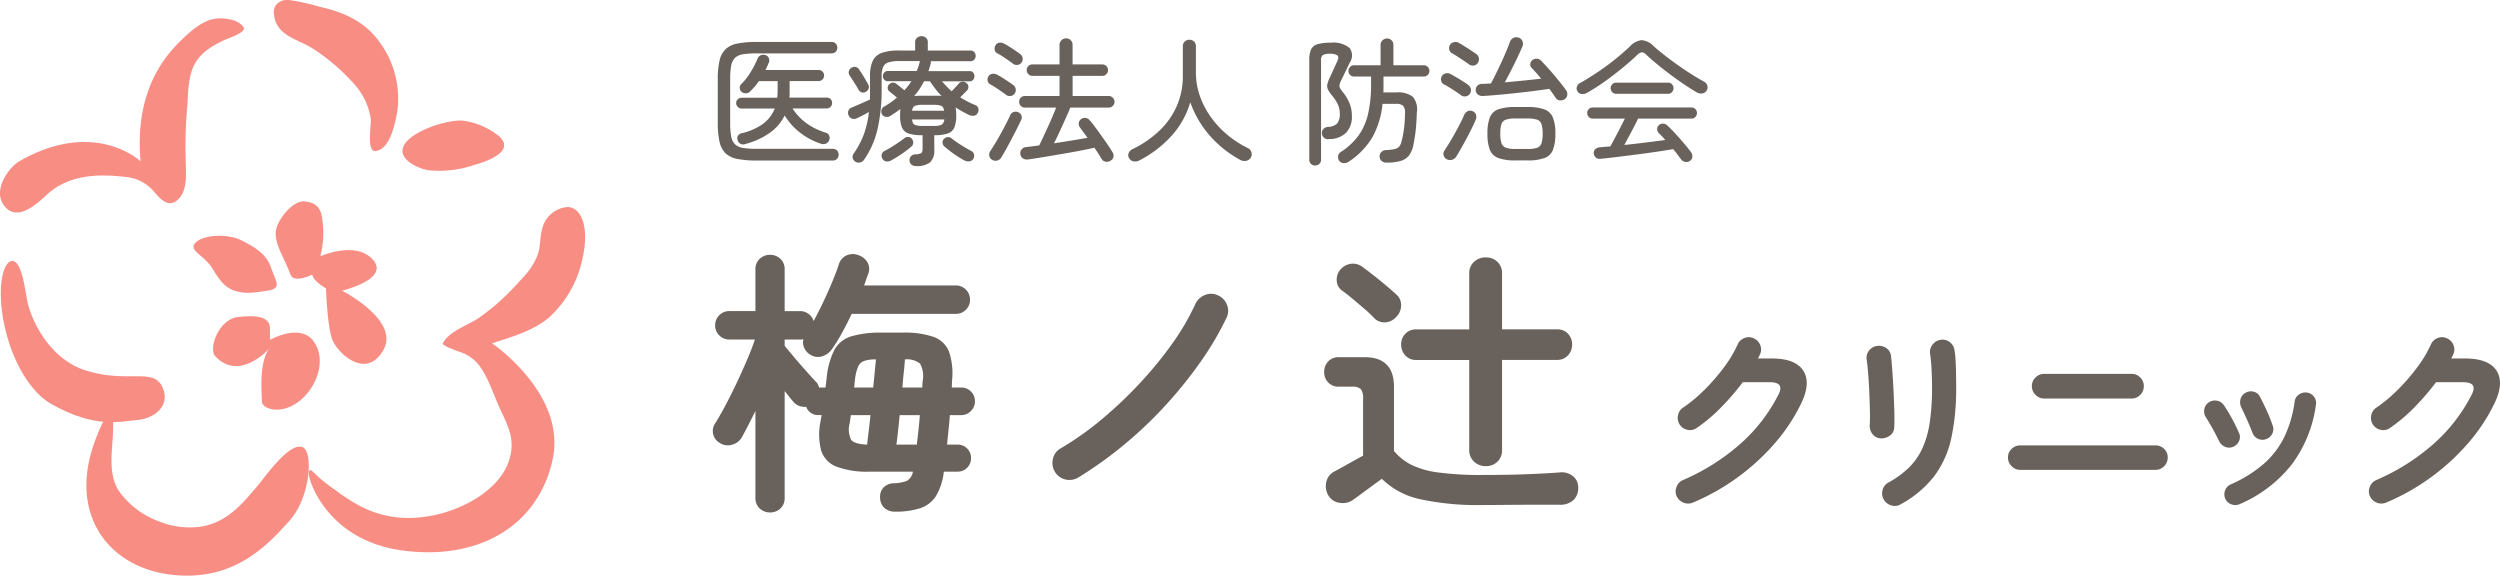
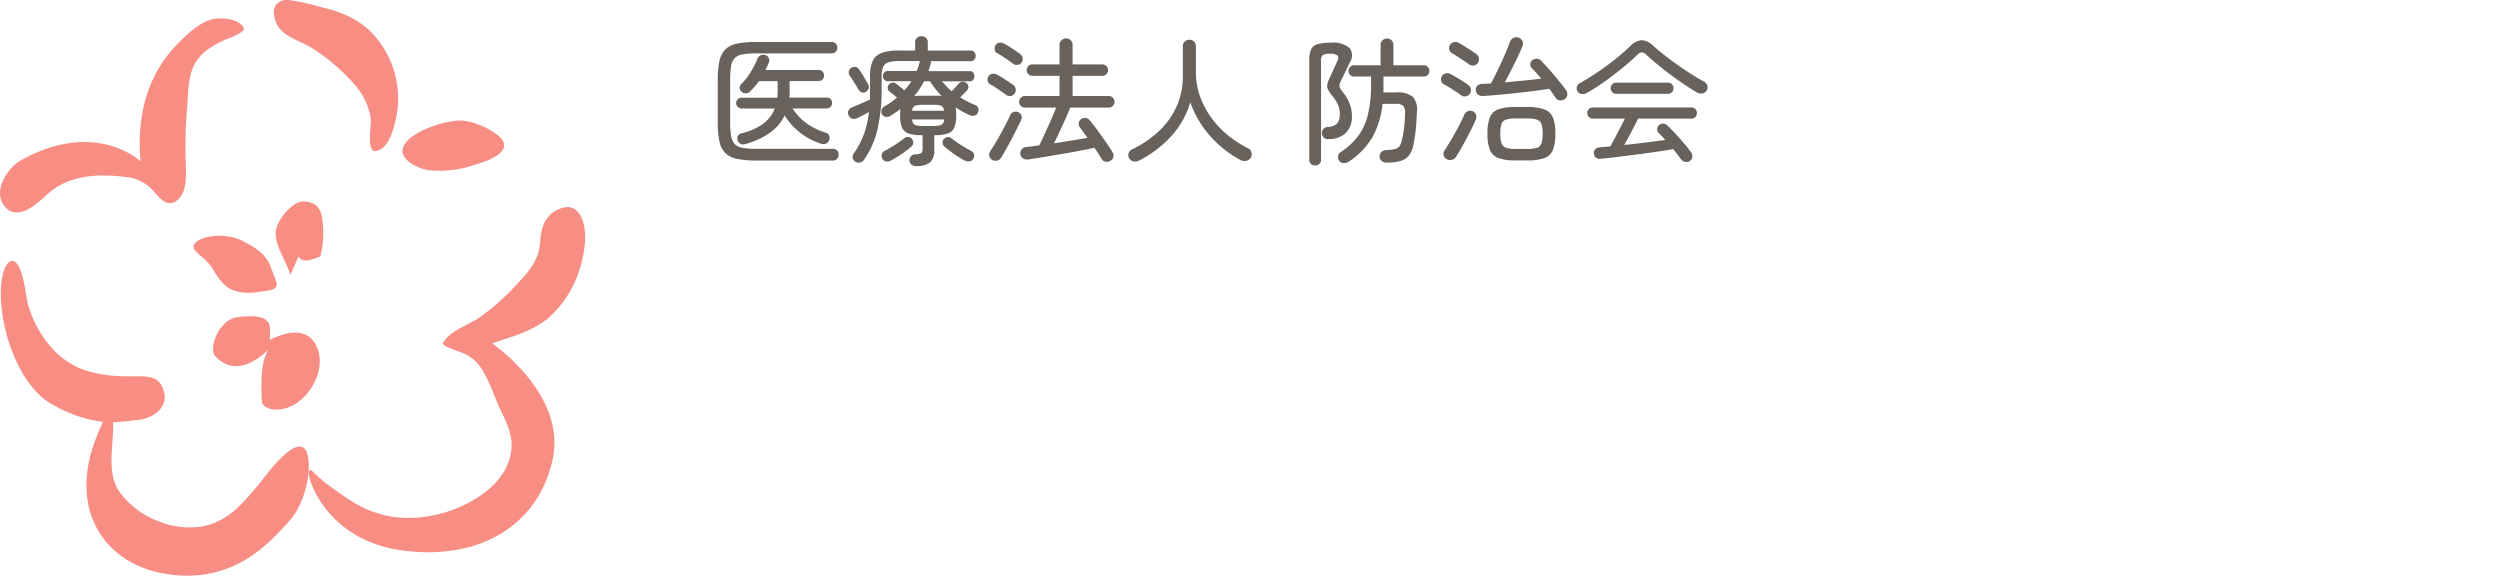
<svg xmlns="http://www.w3.org/2000/svg" width="326.286" height="75.13" viewBox="0 0 326.286 75.13">
  <defs>
    <clipPath id="clip-path">
      <rect id="Rectangle_100" data-name="Rectangle 100" width="76.368" height="75.13" fill="#f88d84" />
    </clipPath>
  </defs>
  <g id="Group_382" data-name="Group 382" transform="translate(-62.43 -59.149)">
    <g id="Group_185" data-name="Group 185" transform="translate(62.43 59.149)">
      <g id="Group_184" data-name="Group 184" clip-path="url(#clip-path)">
        <path id="Path_614" data-name="Path 614" d="M2.512,24C1.23,24.737-1.073,27.733.57,29.825c1.661,2.114,4.186-.21,5.549-1.474C8.934,25.74,12.8,25.6,16.445,26.045a5.428,5.428,0,0,1,3.446,1.679c.8.873,1.9,2.472,3.239,1.354,1.318-1.1,1.156-3.238,1.116-4.769a60.625,60.625,0,0,1,.169-7.182c.163-1.772.074-3.655.761-5.331.764-1.862,2.385-2.806,4.129-3.637.347-.165,2.887-.979,2.49-1.641-.7-1.161-2.986-1.34-4.122-1.05-1.612.411-3.143,1.852-4.3,3C19.128,12.688,17.82,18.171,18.349,24c0,0-5.976-5.678-15.837,0" transform="translate(0 -2.944)" fill="#f88d84" />
        <path id="Path_615" data-name="Path 615" d="M81.447,0a1.819,1.819,0,0,0-1.718.811,1.849,1.849,0,0,0-.152.994c.234,2.955,3.213,3.278,5.217,4.628a26.109,26.109,0,0,1,5.217,4.5,8.7,8.7,0,0,1,2.206,4.608c.067.721-.549,4.234.551,4.174,1.987-.107,2.658-3.779,2.91-5.234a12.393,12.393,0,0,0-2.22-8.847C91.526,2.846,88.794,1.616,85.58.894a28.743,28.743,0,0,0-4-.887L81.447,0" transform="translate(-43.819 0)" fill="#f88d84" />
        <path id="Path_616" data-name="Path 616" d="M119.08,41.149c-1.269-.516-2.616-1.507-2.014-2.8.913-1.958,5.66-3.453,7.668-3.324a9.553,9.553,0,0,1,4.323,1.681c3.038,2.094-.8,3.574-2.753,4.1a14.029,14.029,0,0,1-6.065.692,6.137,6.137,0,0,1-1.159-.35" transform="translate(-64.388 -19.286)" fill="#f88d84" />
        <path id="Path_617" data-name="Path 617" d="M115.869,71.238c.667-.669,1.311-1.365,1.94-2.078a8.716,8.716,0,0,0,1.766-2.829c.37-1.061.247-2.181.552-3.255a3.706,3.706,0,0,1,3.185-2.922c1.644-.149,3.137,2.092,2.091,6.724a14.237,14.237,0,0,1-4.4,7.711c-2.055,1.744-4.884,2.507-7.4,3.345,0,0,9.711,6.574,7.918,15.09s-9.413,13.3-19.572,11.952S89.4,95.265,89.7,94.667s.448.3,2.988,2.092,6.424,5.08,13.447,3.586c4.236-.9,9.848-4,10.016-8.959.064-1.874-.864-3.48-1.611-5.128-.828-1.827-1.44-3.915-2.679-5.52a5.233,5.233,0,0,0-2.508-1.7c-.234-.09-2.328-.8-2.173-1.107.784-1.569,3.317-2.369,4.692-3.313a28.243,28.243,0,0,0,4-3.383" transform="translate(-49.383 -33.124)" fill="#f88d84" />
        <path id="Path_618" data-name="Path 618" d="M34.717,134.195a10.605,10.605,0,0,0,5.6.581c3.33-.672,5.195-3,7.267-5.454.792-.937,4.143-5.752,5.807-4.827,1.345.747.9,6.574-1.793,9.562s-7.172,8.068-15.538,7.022-13.447-8.217-9.711-17.78c.485-1.243,2.148-5.463,2.24-1.887.075,2.918-.931,6.384.871,8.934a11.231,11.231,0,0,0,5.26,3.849" transform="translate(-13.823 -66.088)" fill="#f88d84" />
        <path id="Path_619" data-name="Path 619" d="M6.829,94.469C4.194,92.983,1.749,89.091.7,84.16s-.15-8.367,1.046-8.367,1.643,3.586,1.942,5.229,2.39,7.47,7.769,9.114,8.665-.448,9.861,2.092-1.2,4.183-3.287,4.333-5.379,1.2-11.206-2.092" transform="translate(-0.133 -41.74)" fill="#f88d84" />
        <path id="Path_620" data-name="Path 620" d="M61.551,75.66c-1.022-.341-1.793-1.046-2.839-2.839s-3.287-2.391-2.241-3.437,4.183-1.2,5.976-.3,3.287,1.793,3.885,3.586,1.494,2.689-.448,2.988-2.988.448-4.333,0" transform="translate(-30.95 -37.722)" fill="#f88d84" />
-         <path id="Path_621" data-name="Path 621" d="M82.023,68.056c-.873-2.328-1.942-3.735-1.942-5.378s2.241-4.333,3.735-4.184,2.241.747,2.391,2.689a12.039,12.039,0,0,1-.3,4.482s4.632-2.091,6.873.448-4.034,4.034-4.034,4.034,7.62,3.885,5.379,7.769-5.827.448-6.574-1.2-.9-6.873-.9-6.873-1.643-.9-1.793-1.793c0,0-2.39,1.2-2.839,0" transform="translate(-44.102 -32.21)" fill="#f88d84" />
+         <path id="Path_621" data-name="Path 621" d="M82.023,68.056c-.873-2.328-1.942-3.735-1.942-5.378s2.241-4.333,3.735-4.184,2.241.747,2.391,2.689a12.039,12.039,0,0,1-.3,4.482c0,0-2.39,1.2-2.839,0" transform="translate(-44.102 -32.21)" fill="#f88d84" />
        <path id="Path_622" data-name="Path 622" d="M62.136,97.04c-.855-.936.448-4.781,2.988-5.08s4.183,0,4.183,1.494v1.494s3.885-2.241,5.678.15.448,6.126-1.943,7.919-4.781.9-4.781,0-.448-4.93.9-6.873c0,0-3.885,4.332-7.022.9" transform="translate(-34.075 -50.586)" fill="#f88d84" />
      </g>
    </g>
-     <path id="Path_4798" data-name="Path 4798" d="M8.244,3.2a1.9,1.9,0,0,1-1.35-.522A1.808,1.808,0,0,1,6.336,1.3v-11.34Q5.328-7.992,4.572-6.624a2.049,2.049,0,0,1-1.3.99,1.881,1.881,0,0,1-1.584-.234A1.747,1.747,0,0,1,.828-7,1.78,1.78,0,0,1,1.08-8.424q.612-.972,1.35-2.358t1.476-2.952q.738-1.566,1.368-3.042t.99-2.592H2.952a1.81,1.81,0,0,1-1.332-.54,1.768,1.768,0,0,1-.54-1.3,1.81,1.81,0,0,1,.54-1.332,1.81,1.81,0,0,1,1.332-.54H6.336v-5.436A1.808,1.808,0,0,1,6.894-29.9a1.9,1.9,0,0,1,1.35-.522,1.9,1.9,0,0,1,1.35.522,1.808,1.808,0,0,1,.558,1.386v5.436h1.98a1.853,1.853,0,0,1,1.134.36,1.808,1.808,0,0,1,.666.936q.648-1.188,1.278-2.52t1.152-2.592q.522-1.26.846-2.232a1.87,1.87,0,0,1,1.026-1.224,1.986,1.986,0,0,1,1.53-.036,2.151,2.151,0,0,1,1.17.9,1.759,1.759,0,0,1,.126,1.548q-.144.36-.27.738t-.27.774H32.472a1.81,1.81,0,0,1,1.332.54,1.81,1.81,0,0,1,.54,1.332,1.768,1.768,0,0,1-.54,1.3,1.81,1.81,0,0,1-1.332.54H18.9q-.576,1.224-1.224,2.412a22.353,22.353,0,0,1-1.332,2.16,2.442,2.442,0,0,1-1.26.954,1.83,1.83,0,0,1-1.584-.2,1.942,1.942,0,0,1-.792-.882A1.688,1.688,0,0,1,12.6-19.4a2.145,2.145,0,0,1-.468.036h-1.98v.828q.54.648,1.314,1.566T13-15.21q.756.846,1.188,1.314a1.063,1.063,0,0,1,.288.36,3.3,3.3,0,0,1,.18.432h.828q.036-.288.072-.594t.072-.594A10.332,10.332,0,0,1,16.632-18a3.755,3.755,0,0,1,2.2-1.782,13.349,13.349,0,0,1,4.032-.486h2.7a11.55,11.55,0,0,1,4.032.558,3.376,3.376,0,0,1,2,1.908A8.757,8.757,0,0,1,32-14.04l-.036.936h1.224a1.738,1.738,0,0,1,1.278.522,1.738,1.738,0,0,1,.522,1.278,1.756,1.756,0,0,1-.522,1.26,1.709,1.709,0,0,1-1.278.54H31.716q-.072,1.008-.18,1.98t-.18,1.872h1.4a1.638,1.638,0,0,1,1.224.522,1.727,1.727,0,0,1,.5,1.242,1.727,1.727,0,0,1-.5,1.242,1.638,1.638,0,0,1-1.224.522H30.924A7.888,7.888,0,0,1,29.9,1.062a3.872,3.872,0,0,1-2.052,1.584,10.431,10.431,0,0,1-3.33.45,1.962,1.962,0,0,1-1.332-.468,1.814,1.814,0,0,1-.576-1.368,1.69,1.69,0,0,1,.468-1.332,1.926,1.926,0,0,1,1.332-.54,4.85,4.85,0,0,0,1.728-.324,1.744,1.744,0,0,0,.756-1.188h-5.58a11.431,11.431,0,0,1-4.428-.666,3.338,3.338,0,0,1-1.962-2.07A8.253,8.253,0,0,1,14.8-8.5l.18-1.008h-.4a1.643,1.643,0,0,1-1.62-1.08,1.918,1.918,0,0,1-1.728-.72q-.216-.252-.486-.594t-.594-.738V1.3a1.808,1.808,0,0,1-.558,1.386A1.9,1.9,0,0,1,8.244,3.2ZM24.732-5.652H27.4q.108-.9.216-1.872t.18-1.98H25.164q-.108,1.116-.216,2.124T24.732-5.652Zm-3.816,0q.072-.72.2-1.728T21.348-9.5H18.792L18.72-9q-.036.252-.072.54a3.048,3.048,0,0,0,.18,2.178Q19.26-5.724,20.916-5.652ZM25.524-13.1h2.592q0-.288.018-.522t.054-.486a3.3,3.3,0,0,0-.36-2.106,2.709,2.709,0,0,0-1.98-.558q-.036.684-.144,1.638T25.524-13.1Zm-6.3,0h2.484q.108-1.08.2-2.034t.162-1.638a4.7,4.7,0,0,0-1.548.2,1.362,1.362,0,0,0-.792.756,6.222,6.222,0,0,0-.4,1.674q-.036.252-.054.5T19.224-13.1ZM48.492-1.368a2.224,2.224,0,0,1-1.674.27,2.151,2.151,0,0,1-1.386-.99,2.26,2.26,0,0,1-.27-1.692,2.033,2.033,0,0,1,.99-1.368A39.556,39.556,0,0,0,51.57-8.982a55.011,55.011,0,0,0,5-4.752A49.68,49.68,0,0,0,60.786-18.9a30.906,30.906,0,0,0,2.97-5.112,2.276,2.276,0,0,1,1.26-1.17,2.032,2.032,0,0,1,1.692.054,2.137,2.137,0,0,1,1.17,1.224,2.032,2.032,0,0,1-.054,1.692,39.562,39.562,0,0,1-3.33,5.67,56.233,56.233,0,0,1-4.5,5.616,54.1,54.1,0,0,1-5.418,5.184A51.89,51.89,0,0,1,48.492-1.368Zm52.812,3.6a35.436,35.436,0,0,1-8.28-.774,10.188,10.188,0,0,1-4.932-2.646q-.5.36-1.26.918L85.392.792q-.684.5-1.044.756a2.318,2.318,0,0,1-1.746.4A2,2,0,0,1,81.108.972a2.369,2.369,0,0,1-.27-1.728,2.011,2.011,0,0,1,1.026-1.368q.612-.324,1.764-.972t2.016-1.116v-7.452a1.9,1.9,0,0,0-.288-1.224,1.535,1.535,0,0,0-1.152-.324H82.476a1.808,1.808,0,0,1-1.386-.558,1.9,1.9,0,0,1-.522-1.35,1.951,1.951,0,0,1,.522-1.386,1.808,1.808,0,0,1,1.386-.558h3.348q3.852,0,3.852,3.852v8.388a7.31,7.31,0,0,0,2.25,1.8,11.324,11.324,0,0,0,3.546,1.008,42.2,42.2,0,0,0,5.832.324q3.1,0,5.526-.09t4.41-.234a2.33,2.33,0,0,1,1.782.468,1.861,1.861,0,0,1,.7,1.512,2.218,2.218,0,0,1-.576,1.584,2.525,2.525,0,0,1-1.836.648h-3.438q-1.854,0-3.582.018T101.3,2.232Zm.36-5.076a2.186,2.186,0,0,1-1.53-.576A2.039,2.039,0,0,1,99.5-5V-16.7H92.592a1.851,1.851,0,0,1-1.44-.594,2.041,2.041,0,0,1-.54-1.422,1.977,1.977,0,0,1,.54-1.4,1.88,1.88,0,0,1,1.44-.576H99.5v-7.272a2,2,0,0,1,.63-1.548,2.186,2.186,0,0,1,1.53-.576,2.122,2.122,0,0,1,1.512.576,2.024,2.024,0,0,1,.612,1.548V-20.7h7.164a1.88,1.88,0,0,1,1.44.576,1.977,1.977,0,0,1,.54,1.4,2.041,2.041,0,0,1-.54,1.422,1.851,1.851,0,0,1-1.44.594h-7.164V-5a2.07,2.07,0,0,1-.612,1.584A2.122,2.122,0,0,1,101.664-2.844ZM87.084-22.176a16.388,16.388,0,0,0-1.278-1.206q-.774-.666-1.548-1.314t-1.386-1.08a1.654,1.654,0,0,1-.666-1.332,1.988,1.988,0,0,1,.486-1.4,2.187,2.187,0,0,1,1.332-.738,2.009,2.009,0,0,1,1.512.378q.684.5,1.512,1.152t1.6,1.3q.774.648,1.278,1.116a1.825,1.825,0,0,1,.684,1.458,2.092,2.092,0,0,1-.648,1.53,2.01,2.01,0,0,1-1.422.7A1.815,1.815,0,0,1,87.084-22.176Z" transform="translate(154.687 122.83)" fill="#69625c" />
-     <path id="Path_4800" data-name="Path 4800" d="M6.708.884A1.568,1.568,0,0,1,5.473.9a1.647,1.647,0,0,1-.9-.845A1.535,1.535,0,0,1,4.563-1.17a1.543,1.543,0,0,1,.845-.884A28.07,28.07,0,0,0,12.87-6.76a21.676,21.676,0,0,0,4.966-6.4q.442-.832.169-1.248t-1.339-.416H13.208a33.006,33.006,0,0,1-2.782,3.237,21.459,21.459,0,0,1-3.2,2.717,1.466,1.466,0,0,1-1.183.273,1.586,1.586,0,0,1-1.053-.663,1.6,1.6,0,0,1-.247-1.209,1.5,1.5,0,0,1,.663-1.027,19.537,19.537,0,0,0,2.834-2.366,26.25,26.25,0,0,0,2.509-2.9,15.877,15.877,0,0,0,1.781-2.977,1.543,1.543,0,0,1,.884-.845,1.467,1.467,0,0,1,1.222.039,1.543,1.543,0,0,1,.845.884,1.467,1.467,0,0,1-.039,1.222,3.638,3.638,0,0,1-.26.52h1.794q3.094,0,4.121,1.586t-.273,4.29a23.513,23.513,0,0,1-3.471,5.226,28.817,28.817,0,0,1-4.849,4.433A28.874,28.874,0,0,1,6.708.884ZM33.8,1.118a1.464,1.464,0,0,1-1.235.13,1.611,1.611,0,0,1-.975-.78,1.634,1.634,0,0,1-.143-1.222,1.555,1.555,0,0,1,.741-.962,12.083,12.083,0,0,0,2.7-1.963,8.55,8.55,0,0,0,1.755-2.509,12.561,12.561,0,0,0,.962-3.38,30.8,30.8,0,0,0,.3-4.6q0-1.092-.065-2.34a19.781,19.781,0,0,0-.195-2.054A1.531,1.531,0,0,1,38-19.76a1.6,1.6,0,0,1,1.079-.6,1.517,1.517,0,0,1,1.183.338,1.594,1.594,0,0,1,.585,1.092,12.713,12.713,0,0,1,.143,1.5q.039.871.052,1.729t.013,1.534a31.017,31.017,0,0,1-.624,6.591,12.821,12.821,0,0,1-2.2,4.966A13.906,13.906,0,0,1,33.8,1.118ZM31.2-7.488a1.453,1.453,0,0,1-1.053-.546,1.725,1.725,0,0,1-.377-1.2q.052-.676.026-1.807t-.078-2.392q-.052-1.261-.143-2.418t-.195-1.885a1.517,1.517,0,0,1,.312-1.222,1.556,1.556,0,0,1,1.066-.6,1.645,1.645,0,0,1,1.2.3,1.444,1.444,0,0,1,.6,1.053q.078.728.169,1.963t.156,2.613q.065,1.378.1,2.639t-.013,2.041a1.342,1.342,0,0,1-.559,1.092A1.868,1.868,0,0,1,31.2-7.488ZM49.426-3.38a1.548,1.548,0,0,1-1.131-.481,1.548,1.548,0,0,1-.481-1.131,1.493,1.493,0,0,1,.481-1.131,1.592,1.592,0,0,1,1.131-.455H67.054a1.579,1.579,0,0,1,1.144.455,1.514,1.514,0,0,1,.468,1.131A1.569,1.569,0,0,1,68.2-3.861a1.535,1.535,0,0,1-1.144.481Zm3.12-9.308a1.548,1.548,0,0,1-1.131-.481,1.548,1.548,0,0,1-.481-1.131,1.535,1.535,0,0,1,.481-1.144,1.569,1.569,0,0,1,1.131-.468H63.934a1.556,1.556,0,0,1,1.144.468,1.556,1.556,0,0,1,.468,1.144,1.569,1.569,0,0,1-.468,1.131,1.535,1.535,0,0,1-1.144.481ZM78.052,1.092a1.371,1.371,0,0,1-1.079.026A1.345,1.345,0,0,1,76.18.39,1.405,1.405,0,0,1,76.154-.7a1.346,1.346,0,0,1,.728-.78A16.966,16.966,0,0,0,81.237-4.2,11.23,11.23,0,0,0,83.9-7.709a15.374,15.374,0,0,0,1.326-4.563,1.3,1.3,0,0,1,.559-.936,1.435,1.435,0,0,1,1.053-.26,1.339,1.339,0,0,1,.923.546,1.326,1.326,0,0,1,.247,1.066A16.779,16.779,0,0,1,84.9-4.147,17.224,17.224,0,0,1,78.052,1.092Zm3.432-8.476a1.371,1.371,0,0,1-1.066-.065,1.411,1.411,0,0,1-.7-.793Q79.43-9,79-9.958t-.715-1.534a1.556,1.556,0,0,1-.13-1.079,1.269,1.269,0,0,1,.624-.845,1.391,1.391,0,0,1,1.092-.169,1.218,1.218,0,0,1,.832.663q.39.728.871,1.781a20.152,20.152,0,0,1,.793,1.989A1.244,1.244,0,0,1,82.3-8.086,1.394,1.394,0,0,1,81.484-7.384ZM77.22-6.4a1.275,1.275,0,0,1-1.053.013,1.505,1.505,0,0,1-.793-.741Q74.958-7.982,74.5-8.8t-.819-1.391a1.429,1.429,0,0,1-.247-1.066,1.341,1.341,0,0,1,.559-.91,1.372,1.372,0,0,1,1.053-.247,1.349,1.349,0,0,1,.923.559A18.132,18.132,0,0,1,77.038-10.1q.572,1.053.91,1.859a1.241,1.241,0,0,1,.039,1.066A1.385,1.385,0,0,1,77.22-6.4ZM97.188.884A1.568,1.568,0,0,1,95.953.9a1.647,1.647,0,0,1-.9-.845,1.535,1.535,0,0,1-.013-1.222,1.543,1.543,0,0,1,.845-.884A28.07,28.07,0,0,0,103.35-6.76a21.676,21.676,0,0,0,4.966-6.4q.442-.832.169-1.248t-1.339-.416h-3.458a33.006,33.006,0,0,1-2.782,3.237,21.458,21.458,0,0,1-3.2,2.717,1.466,1.466,0,0,1-1.183.273,1.586,1.586,0,0,1-1.053-.663,1.6,1.6,0,0,1-.247-1.209,1.5,1.5,0,0,1,.663-1.027,19.537,19.537,0,0,0,2.834-2.366,26.25,26.25,0,0,0,2.509-2.9,15.877,15.877,0,0,0,1.781-2.977,1.543,1.543,0,0,1,.884-.845,1.467,1.467,0,0,1,1.222.039,1.543,1.543,0,0,1,.845.884,1.467,1.467,0,0,1-.039,1.222,3.639,3.639,0,0,1-.26.52h1.794q3.094,0,4.121,1.586t-.273,4.29a23.513,23.513,0,0,1-3.471,5.226,28.817,28.817,0,0,1-4.849,4.433A28.874,28.874,0,0,1,97.188.884Z" transform="translate(276.684 123.854)" fill="#69625c" />
    <path id="Path_4799" data-name="Path 4799" d="M6.57.954a13.511,13.511,0,0,1-2.538-.2A3.134,3.134,0,0,1,2.457.027a2.943,2.943,0,0,1-.8-1.5,10.992,10.992,0,0,1-.234-2.5V-9.594a10.969,10.969,0,0,1,.234-2.511,2.938,2.938,0,0,1,.8-1.494,3.134,3.134,0,0,1,1.575-.729,13.511,13.511,0,0,1,2.538-.2h9.684a.748.748,0,0,1,.567.216.75.75,0,0,1,.207.54.719.719,0,0,1-.207.531.766.766,0,0,1-.567.207H6.534a11.275,11.275,0,0,0-1.809.117,1.931,1.931,0,0,0-1.053.468,1.919,1.919,0,0,0-.5,1.026A9.5,9.5,0,0,0,3.042-9.63v5.652a9.5,9.5,0,0,0,.135,1.791,1.919,1.919,0,0,0,.5,1.026,1.931,1.931,0,0,0,1.053.468,11.275,11.275,0,0,0,1.809.117h9.882a.748.748,0,0,1,.567.216.75.75,0,0,1,.207.54.781.781,0,0,1-.207.549.732.732,0,0,1-.567.225ZM5.022-1.206a.731.731,0,0,1-1.008-.522A.632.632,0,0,1,4.068-2.3a.748.748,0,0,1,.45-.306A7.746,7.746,0,0,0,7.263-3.789,4.541,4.541,0,0,0,8.856-5.832H4.536a.691.691,0,0,1-.5-.216.691.691,0,0,1-.216-.5.654.654,0,0,1,.216-.5.722.722,0,0,1,.5-.2H9.18a6.4,6.4,0,0,0,.054-.828V-9.414H6.786A6.928,6.928,0,0,1,5.76-8.19a.806.806,0,0,1-.531.351.839.839,0,0,1-.621-.117A.67.67,0,0,1,4.3-8.424a.66.66,0,0,1,.126-.54,7.823,7.823,0,0,0,1.269-1.6,12.293,12.293,0,0,0,.927-1.8.737.737,0,0,1,.414-.423.877.877,0,0,1,.594-.027.681.681,0,0,1,.441.369.733.733,0,0,1,.027.585l-.216.5q-.108.252-.234.5h6.93a.689.689,0,0,1,.522.207.713.713,0,0,1,.2.513.722.722,0,0,1-.2.5.674.674,0,0,1-.522.216H10.8v1.755a2.26,2.26,0,0,1-.036.405h4.86a.7.7,0,0,1,.531.2.7.7,0,0,1,.189.5.742.742,0,0,1-.189.5.668.668,0,0,1-.531.216H11.178a7.316,7.316,0,0,0,1.8,1.917,8.606,8.606,0,0,0,2.556,1.251.617.617,0,0,1,.423.369.729.729,0,0,1,.009.6.73.73,0,0,1-.441.459.935.935,0,0,1-.639.009,8.829,8.829,0,0,1-2.718-1.44,8.366,8.366,0,0,1-2.016-2.25,5.938,5.938,0,0,1-1.9,2.241A9.891,9.891,0,0,1,5.022-1.206Zm22.23,2.88a.805.805,0,0,1-.567-.207.769.769,0,0,1-.243-.549.778.778,0,0,1,.2-.531.737.737,0,0,1,.54-.243,1.635,1.635,0,0,0,.81-.171q.162-.135.162-.639V-2.358H27.99a4.988,4.988,0,0,1-1.683-.225,1.42,1.42,0,0,1-.846-.783,4.035,4.035,0,0,1-.243-1.566q0-.252.009-.459t.027-.387a7.775,7.775,0,0,1-.63.459l-.7.459a.789.789,0,0,1-.576.108.666.666,0,0,1-.486-.324.691.691,0,0,1-.072-.54.685.685,0,0,1,.306-.45q.468-.27.9-.567a7.747,7.747,0,0,0,.81-.639q-.252-.216-.54-.441t-.432-.351A.563.563,0,0,1,23.6-8.5a.608.608,0,0,1,.162-.468.724.724,0,0,1,.477-.243.67.67,0,0,1,.513.171q.144.108.459.36t.567.468A9.273,9.273,0,0,0,26.694-9.4H23.58a.554.554,0,0,1-.432-.207.683.683,0,0,1-.18-.459.683.683,0,0,1,.18-.459.554.554,0,0,1,.432-.207h3.8a4.926,4.926,0,0,0,.243-.621q.1-.315.171-.639l.018-.036h-2.7a4.782,4.782,0,0,0-1.4.162,1.1,1.1,0,0,0-.7.594,3.077,3.077,0,0,0-.2,1.242v1.494a23.429,23.429,0,0,1-.54,5.4,11.6,11.6,0,0,1-1.764,4,.859.859,0,0,1-.522.342.791.791,0,0,1-.612-.108.757.757,0,0,1-.342-.5.7.7,0,0,1,.126-.549A11.6,11.6,0,0,0,20.475-2.43a12.452,12.452,0,0,0,.675-2.952q-.414.234-.846.459t-.756.369a.8.8,0,0,1-.63.027.731.731,0,0,1-.432-.459.768.768,0,0,1,.009-.621.748.748,0,0,1,.477-.387l.675-.288q.423-.18.864-.378L21.276-7q.018-.36.018-.756v-2.286a4.653,4.653,0,0,1,.36-2.025A2.059,2.059,0,0,1,22.842-13.1a6.544,6.544,0,0,1,2.214-.306H27.18v-1.08a.733.733,0,0,1,.243-.576.85.85,0,0,1,.585-.216.85.85,0,0,1,.585.216.733.733,0,0,1,.243.576v1.08h5.58a.611.611,0,0,1,.486.207.729.729,0,0,1,.18.5.706.706,0,0,1-.18.477.611.611,0,0,1-.486.207h-5.2a.738.738,0,0,1,0,.324q-.072.252-.144.495t-.162.477h5.4a.539.539,0,0,1,.45.207.727.727,0,0,1,.162.459.727.727,0,0,1-.162.459.539.539,0,0,1-.45.207H30.69q.288.342.6.666t.657.63q.252-.252.522-.549t.414-.459a.641.641,0,0,1,.513-.234.722.722,0,0,1,.531.216.6.6,0,0,1,.207.477.683.683,0,0,1-.207.477l-.414.414-.45.45a11.589,11.589,0,0,0,2,1.026.621.621,0,0,1,.369.423.751.751,0,0,1-.081.585.625.625,0,0,1-.495.369,1.119,1.119,0,0,1-.639-.1,15.59,15.59,0,0,1-1.764-.99,2.772,2.772,0,0,1,.072.486q.018.27.018.576A4.035,4.035,0,0,1,32.3-3.366a1.42,1.42,0,0,1-.846.783,5.057,5.057,0,0,1-1.7.225h-.072V-.45a2.122,2.122,0,0,1-.54,1.629A2.8,2.8,0,0,1,27.252,1.674Zm-3.24-.72a.979.979,0,0,1-.612.117.7.7,0,0,1-.5-.387.687.687,0,0,1-.072-.567A.706.706,0,0,1,23.2-.306a15.254,15.254,0,0,0,1.323-.774q.693-.45,1.251-.882a.72.72,0,0,1,.549-.162.608.608,0,0,1,.459.288.691.691,0,0,1,.153.5.717.717,0,0,1-.243.468,15.512,15.512,0,0,1-1.278.972A14.055,14.055,0,0,1,24.012.954Zm9.666.018A12.235,12.235,0,0,1,32.31.135,14.986,14.986,0,0,1,31-.882a.717.717,0,0,1-.243-.468.658.658,0,0,1,.171-.5.77.77,0,0,1,.486-.252.653.653,0,0,1,.522.162,13.291,13.291,0,0,0,1.278.891q.738.459,1.314.765a.63.63,0,0,1,.333.414A.778.778,0,0,1,34.794.7a.683.683,0,0,1-.486.351A1,1,0,0,1,33.678.972ZM20.736-8.01a.6.6,0,0,1-.549.054.815.815,0,0,1-.405-.36q-.234-.414-.585-.963t-.6-.927a.688.688,0,0,1-.054-.549.748.748,0,0,1,.324-.4.8.8,0,0,1,.576-.1.664.664,0,0,1,.45.369,6.9,6.9,0,0,1,.405.6q.225.369.432.729t.333.594a.611.611,0,0,1,.045.531A.751.751,0,0,1,20.736-8.01Zm6.318.54q.2-.018.441-.027t.5-.009h2.241a2.074,2.074,0,0,1,.405.036,9.642,9.642,0,0,1-.792-.9q-.378-.486-.738-1.026H28.35a10.89,10.89,0,0,1-.585,1A8.465,8.465,0,0,1,27.054-7.47Zm1.134,3.906h1.368a2.669,2.669,0,0,0,1.053-.144.832.832,0,0,0,.369-.7H26.784q.054.558.351.7A2.669,2.669,0,0,0,28.188-3.564Zm-1.4-1.98H30.96q-.072-.522-.369-.648a2.946,2.946,0,0,0-1.035-.126H28.188a2.956,2.956,0,0,0-1.026.126Q26.856-6.066,26.784-5.544ZM52.686.972a.852.852,0,0,1-.657.126.723.723,0,0,1-.513-.36Q51.138.09,50.58-.72q-.792.18-1.935.4T46.251.108Q45,.324,43.857.513T41.94.81a.975.975,0,0,1-.7-.144A.747.747,0,0,1,40.914.09a.781.781,0,0,1,.18-.612.873.873,0,0,1,.612-.288q.342-.036.765-.09t.909-.126q.234-.468.531-1.116t.621-1.35q.324-.7.6-1.359t.459-1.107h-4.1a.7.7,0,0,1-.522-.225.741.741,0,0,1-.216-.531.741.741,0,0,1,.216-.531.7.7,0,0,1,.522-.225h4.536V-10.1H42.48a.7.7,0,0,1-.522-.225.741.741,0,0,1-.216-.531.711.711,0,0,1,.216-.522.711.711,0,0,1,.522-.216h3.546V-14.13a.811.811,0,0,1,.261-.621.858.858,0,0,1,.6-.243.819.819,0,0,1,.6.243.841.841,0,0,1,.243.621v2.538h3.888a.711.711,0,0,1,.522.216.711.711,0,0,1,.216.522.741.741,0,0,1-.216.531.7.7,0,0,1-.522.225H47.736V-7.47h4.716a.726.726,0,0,1,.531.225.726.726,0,0,1,.225.531.726.726,0,0,1-.225.531.726.726,0,0,1-.531.225H47.43q-.234.594-.621,1.449T46.026-2.79q-.4.864-.72,1.494,1.17-.18,2.331-.369t2.043-.351q-.288-.4-.549-.747T48.672-3.4a.741.741,0,0,1-.135-.558.7.7,0,0,1,.3-.486.805.805,0,0,1,.585-.162.8.8,0,0,1,.531.288q.432.5.99,1.269t1.1,1.539q.54.774.882,1.35a.851.851,0,0,1,.144.621A.742.742,0,0,1,52.686.972ZM37.242.864a.759.759,0,0,1-.378-.5.791.791,0,0,1,.108-.612q.306-.468.684-1.089t.747-1.3q.369-.675.684-1.287T39.6-4.986a.732.732,0,0,1,.441-.4.835.835,0,0,1,.621.045.752.752,0,0,1,.387.4.735.735,0,0,1-.027.6q-.216.45-.54,1.1t-.693,1.35q-.369.7-.729,1.35T38.412.576a.845.845,0,0,1-.522.378A.82.82,0,0,1,37.242.864ZM39.06-7.614q-.252-.2-.63-.459t-.765-.513a7.061,7.061,0,0,0-.675-.4.657.657,0,0,1-.342-.45.747.747,0,0,1,.09-.576.72.72,0,0,1,.477-.342.874.874,0,0,1,.6.072,6.719,6.719,0,0,1,.675.378q.405.252.81.522t.639.45a.775.775,0,0,1,.36.513.768.768,0,0,1-.126.621.729.729,0,0,1-.513.324A.772.772,0,0,1,39.06-7.614Zm.918-4.05q-.252-.2-.639-.468t-.774-.522a7.06,7.06,0,0,0-.675-.4.6.6,0,0,1-.324-.441.85.85,0,0,1,.09-.567.645.645,0,0,1,.477-.36.955.955,0,0,1,.6.09,6.479,6.479,0,0,1,.7.4q.4.252.792.513t.648.459a.818.818,0,0,1,.333.513.765.765,0,0,1-.135.6.7.7,0,0,1-.5.315A.831.831,0,0,1,39.978-11.664ZM56.448.936a1.186,1.186,0,0,1-.711.135.835.835,0,0,1-.6-.387.714.714,0,0,1-.1-.666.893.893,0,0,1,.495-.54,13.944,13.944,0,0,0,3.528-2.421,9.987,9.987,0,0,0,2.268-3.213,9.59,9.59,0,0,0,.792-3.906V-13.95a.818.818,0,0,1,.252-.63.867.867,0,0,1,.612-.234.835.835,0,0,1,.6.234.834.834,0,0,1,.243.63v3.4a9.241,9.241,0,0,0,.522,3.087A10.905,10.905,0,0,0,65.808-4.68a12.388,12.388,0,0,0,2.169,2.313,13.263,13.263,0,0,0,2.637,1.7.845.845,0,0,1,.459.54.831.831,0,0,1-.1.72.888.888,0,0,1-.594.4,1.135,1.135,0,0,1-.738-.108,14.513,14.513,0,0,1-3.969-3.141,13.4,13.4,0,0,1-2.583-4.4A10.962,10.962,0,0,1,60.669-2.3,14.728,14.728,0,0,1,56.448.936Zm32.22.288a.9.9,0,0,1-.585-.2A.786.786,0,0,1,87.8.468a.8.8,0,0,1,.216-.612.855.855,0,0,1,.612-.27,6.306,6.306,0,0,0,1.152-.135,1.073,1.073,0,0,0,.594-.342,1.746,1.746,0,0,0,.306-.711,13.777,13.777,0,0,0,.3-1.566,17.228,17.228,0,0,0,.135-2.016,1.412,1.412,0,0,0-.234-1,1.325,1.325,0,0,0-.954-.261H88.182a11.173,11.173,0,0,1-1.323,4.356A9.769,9.769,0,0,1,83.772,1.1a1.068,1.068,0,0,1-.648.189.759.759,0,0,1-.594-.3A.836.836,0,0,1,82.386.4a.7.7,0,0,1,.288-.522A8.784,8.784,0,0,0,85.041-2.3,7.881,7.881,0,0,0,86.3-5.148a17.184,17.184,0,0,0,.387-3.906v-.954H84.474a.711.711,0,0,1-.522-.216.711.711,0,0,1-.216-.522.711.711,0,0,1,.216-.522.711.711,0,0,1,.522-.216H87.93V-14.13a.8.8,0,0,1,.252-.612.844.844,0,0,1,.594-.234.813.813,0,0,1,.585.234.811.811,0,0,1,.243.612v2.646h3.96a.711.711,0,0,1,.522.216.711.711,0,0,1,.216.522.711.711,0,0,1-.216.522.711.711,0,0,1-.522.216H88.308v1.521q0,.279-.018.549h1.692a3.146,3.146,0,0,1,2.151.567,2.541,2.541,0,0,1,.531,2.025q-.036.972-.09,1.683T92.43-2.349q-.09.6-.216,1.251A3.287,3.287,0,0,1,91.638.288a2.159,2.159,0,0,1-1.107.72A6.581,6.581,0,0,1,88.668,1.224ZM79.38,1.6a.75.75,0,0,1-.54-.207.725.725,0,0,1-.216-.549V-12.132a3.462,3.462,0,0,1,.225-1.4,1.3,1.3,0,0,1,.828-.693,5.779,5.779,0,0,1,1.719-.2,3.339,3.339,0,0,1,2.484.684,1.62,1.62,0,0,1,.036,1.89L83.4-10.773q-.3.621-.531,1.089a3.261,3.261,0,0,0-.279.666.728.728,0,0,0,.027.468,2.305,2.305,0,0,0,.36.54,5.788,5.788,0,0,1,.891,1.467,4.379,4.379,0,0,1,.315,1.683,2.97,2.97,0,0,1-.774,2.2,3.112,3.112,0,0,1-2.214.81.766.766,0,0,1-.918-.684.727.727,0,0,1,.162-.6.839.839,0,0,1,.594-.3,1.892,1.892,0,0,0,1.215-.432A1.985,1.985,0,0,0,82.6-5.238a2.688,2.688,0,0,0-.3-1.233,5.48,5.48,0,0,0-.729-1.089,3.822,3.822,0,0,1-.522-.792,1.066,1.066,0,0,1-.063-.684,4.5,4.5,0,0,1,.351-.918q.216-.468.495-1.08T82.3-12.06q.216-.486,0-.7a1.547,1.547,0,0,0-1.008-.216,1.639,1.639,0,0,0-.909.171.839.839,0,0,0-.225.693V.846a.71.71,0,0,1-.225.549A.781.781,0,0,1,79.38,1.6ZM105.516.936a6.254,6.254,0,0,1-2.232-.315,1.875,1.875,0,0,1-1.1-1.08,5.8,5.8,0,0,1-.306-2.1,5.788,5.788,0,0,1,.306-2.106,1.847,1.847,0,0,1,1.1-1.062,6.423,6.423,0,0,1,2.232-.306H107.1a6.29,6.29,0,0,1,2.2.306,1.91,1.91,0,0,1,1.116,1.062,5.494,5.494,0,0,1,.324,2.106,5.8,5.8,0,0,1-.306,2.1,1.875,1.875,0,0,1-1.1,1.08A6.254,6.254,0,0,1,107.1.936Zm6.408-7.974a.909.909,0,0,1-.621.135.742.742,0,0,1-.531-.333q-.162-.252-.369-.549t-.459-.621q-.81.126-1.935.27t-2.358.279q-1.233.135-2.367.234t-1.962.153a1.046,1.046,0,0,1-.666-.171.738.738,0,0,1-.306-.567.78.78,0,0,1,.2-.594.847.847,0,0,1,.612-.252q.252,0,.549-.018l.621-.036q.288-.522.648-1.26t.729-1.53q.369-.792.657-1.494t.45-1.152a.925.925,0,0,1,.459-.513.848.848,0,0,1,.675-.027.784.784,0,0,1,.5.468.874.874,0,0,1-.009.684q-.252.594-.648,1.431t-.837,1.7q-.441.864-.819,1.548,1.224-.108,2.484-.234t2.268-.252q-.666-.792-1.242-1.4a.6.6,0,0,1-.18-.522.689.689,0,0,1,.27-.486.812.812,0,0,1,.567-.189.8.8,0,0,1,.567.243q.36.378.819.882t.927,1.062q.468.558.873,1.062t.657.882a.843.843,0,0,1,.144.63A.763.763,0,0,1,111.924-7.038Zm-6.408,6.48H107.1a3.885,3.885,0,0,0,1.251-.153.917.917,0,0,0,.576-.585,3.973,3.973,0,0,0,.153-1.26,3.9,3.9,0,0,0-.153-1.242.917.917,0,0,0-.576-.585,3.885,3.885,0,0,0-1.251-.153h-1.584a3.811,3.811,0,0,0-1.233.153.917.917,0,0,0-.576.576,3.812,3.812,0,0,0-.153,1.233,3.987,3.987,0,0,0,.153,1.251.945.945,0,0,0,.576.6A3.614,3.614,0,0,0,105.516-.558ZM96.552.774a.786.786,0,0,1-.4-.522.726.726,0,0,1,.135-.63Q96.57-.81,96.93-1.4t.729-1.26q.369-.666.684-1.287t.513-1.089a.919.919,0,0,1,.441-.45.744.744,0,0,1,.639,0,.729.729,0,0,1,.441.441.864.864,0,0,1-.027.657q-.18.45-.5,1.1t-.7,1.359q-.378.711-.738,1.341T97.794.45a.922.922,0,0,1-.54.4A.9.9,0,0,1,96.552.774Zm2.934-12.366q-.27-.2-.684-.477t-.837-.549q-.423-.27-.711-.432a.705.705,0,0,1-.36-.468.854.854,0,0,1,.072-.594.781.781,0,0,1,.513-.378.835.835,0,0,1,.639.072q.324.18.756.45t.855.549q.423.279.675.459a.806.806,0,0,1,.351.531.85.85,0,0,1-.135.639.72.72,0,0,1-.522.342A.788.788,0,0,1,99.486-11.592ZM98.46-7.542q-.27-.216-.693-.495t-.846-.54q-.423-.261-.711-.405a.677.677,0,0,1-.369-.45.819.819,0,0,1,.063-.594.745.745,0,0,1,.486-.387.838.838,0,0,1,.648.063q.27.144.711.4t.891.54a8.015,8.015,0,0,1,.7.477.875.875,0,0,1,.369.522.774.774,0,0,1-.117.63.744.744,0,0,1-.513.351A.839.839,0,0,1,98.46-7.542ZM128.34.972a.752.752,0,0,1-.612.162.854.854,0,0,1-.54-.288q-.234-.306-.5-.666t-.576-.72q-.918.162-2.133.342t-2.547.351q-1.332.171-2.565.324T116.676.72a.753.753,0,0,1-.918-.684.651.651,0,0,1,.2-.567.912.912,0,0,1,.612-.243q.306-.036.639-.063t.693-.045q.252-.432.594-1.08t.693-1.332q.351-.684.621-1.224H115.6a.65.65,0,0,1-.5-.225.737.737,0,0,1-.207-.513.706.706,0,0,1,.207-.5.662.662,0,0,1,.5-.216H128.52a.654.654,0,0,1,.5.216.722.722,0,0,1,.2.5.755.755,0,0,1-.2.513.642.642,0,0,1-.5.225h-6.984q-.216.468-.531,1.071t-.648,1.224q-.333.621-.621,1.143,1.4-.144,2.835-.324t2.511-.324a9.2,9.2,0,0,0-.864-.918.755.755,0,0,1-.189-.5.627.627,0,0,1,.207-.5.757.757,0,0,1,.576-.216.831.831,0,0,1,.558.252q.486.45,1.044,1.062T127.5-1.323q.531.621.927,1.161a.893.893,0,0,1,.189.594A.657.657,0,0,1,128.34.972Zm-13.5-8.838a1.147,1.147,0,0,1-.693.135.681.681,0,0,1-.531-.369.715.715,0,0,1-.063-.594.845.845,0,0,1,.441-.486q1.08-.612,2.25-1.395t2.259-1.656q1.089-.873,1.953-1.7a2.469,2.469,0,0,1,1.53-.828,2.377,2.377,0,0,1,1.548.756q.81.72,1.908,1.557t2.3,1.638q1.206.8,2.34,1.431a.905.905,0,0,1,.5.558.78.78,0,0,1-.108.648.808.808,0,0,1-.567.369,1.114,1.114,0,0,1-.765-.171q-1.08-.648-2.286-1.494T124.542-11.2q-1.116-.891-1.944-1.665a.9.9,0,0,0-.567-.306.95.95,0,0,0-.585.324q-.864.828-1.989,1.746t-2.322,1.773A24.478,24.478,0,0,1,114.84-7.866Zm3.816.108a.65.65,0,0,1-.495-.225.737.737,0,0,1-.207-.513.706.706,0,0,1,.207-.5.662.662,0,0,1,.495-.216h6.822a.634.634,0,0,1,.486.216.722.722,0,0,1,.2.5.755.755,0,0,1-.2.513.623.623,0,0,1-.486.225Z" transform="translate(154.687 79.149)" fill="#69625c" />
  </g>
</svg>